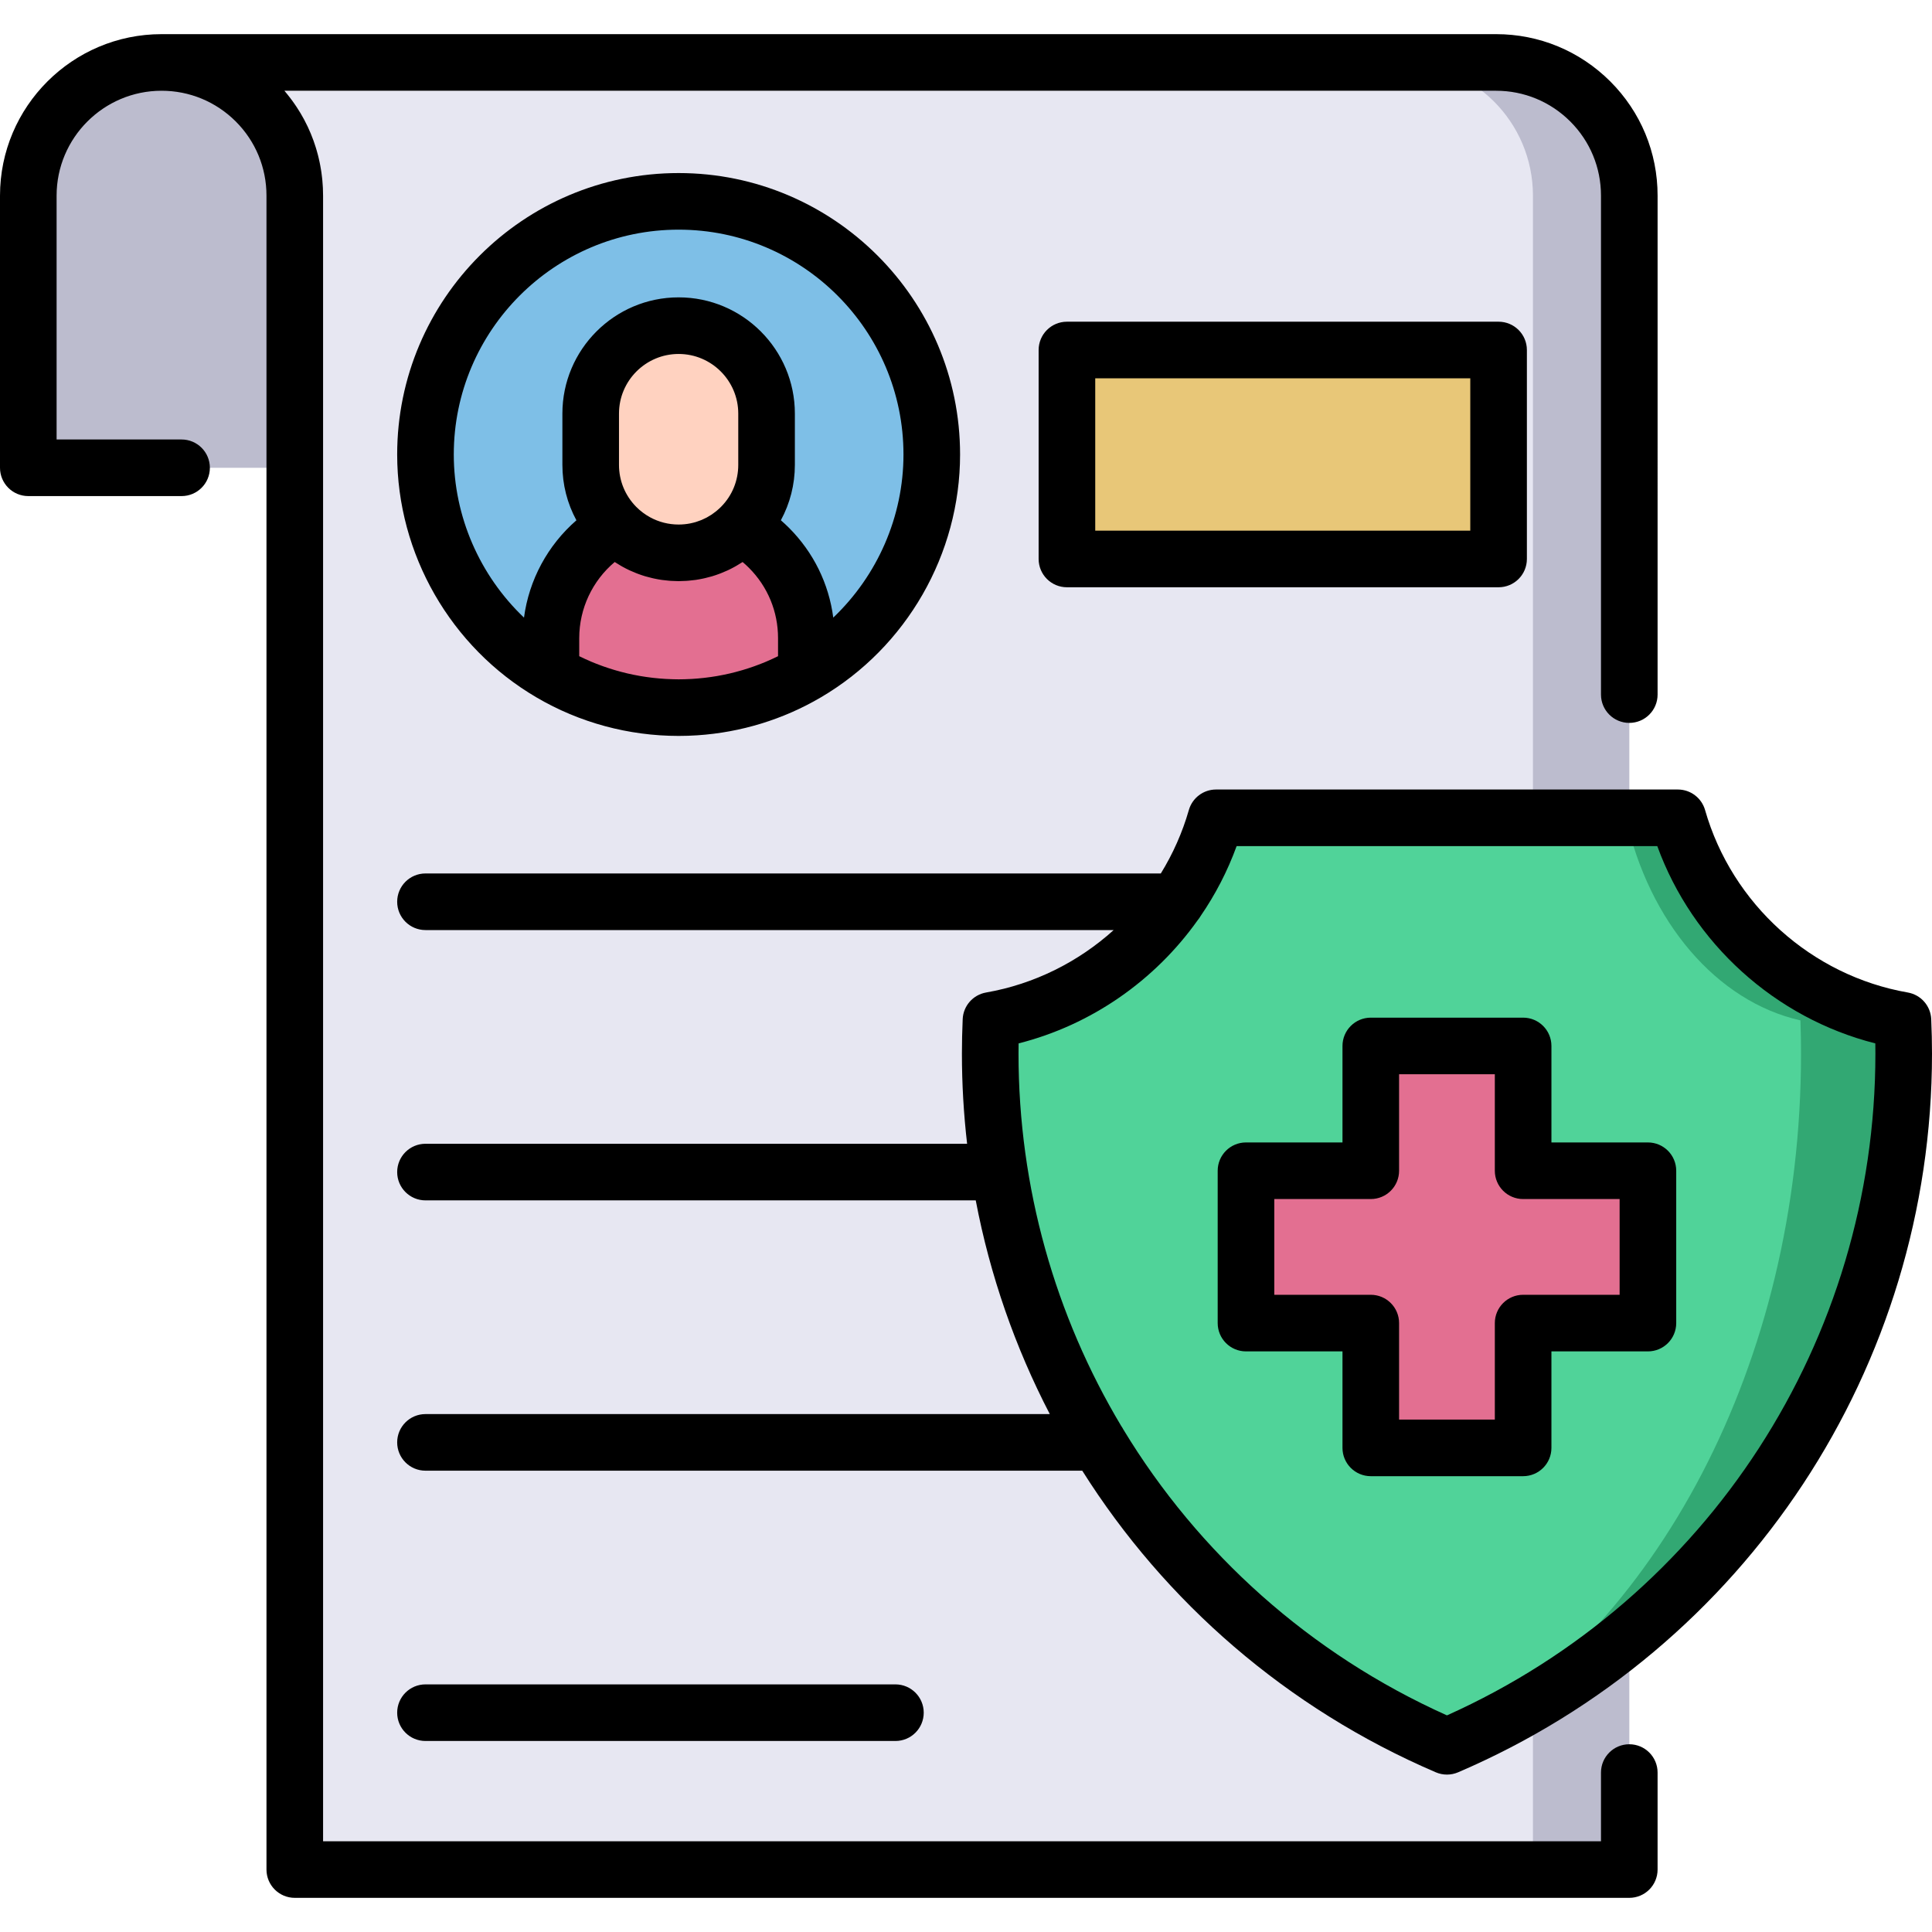
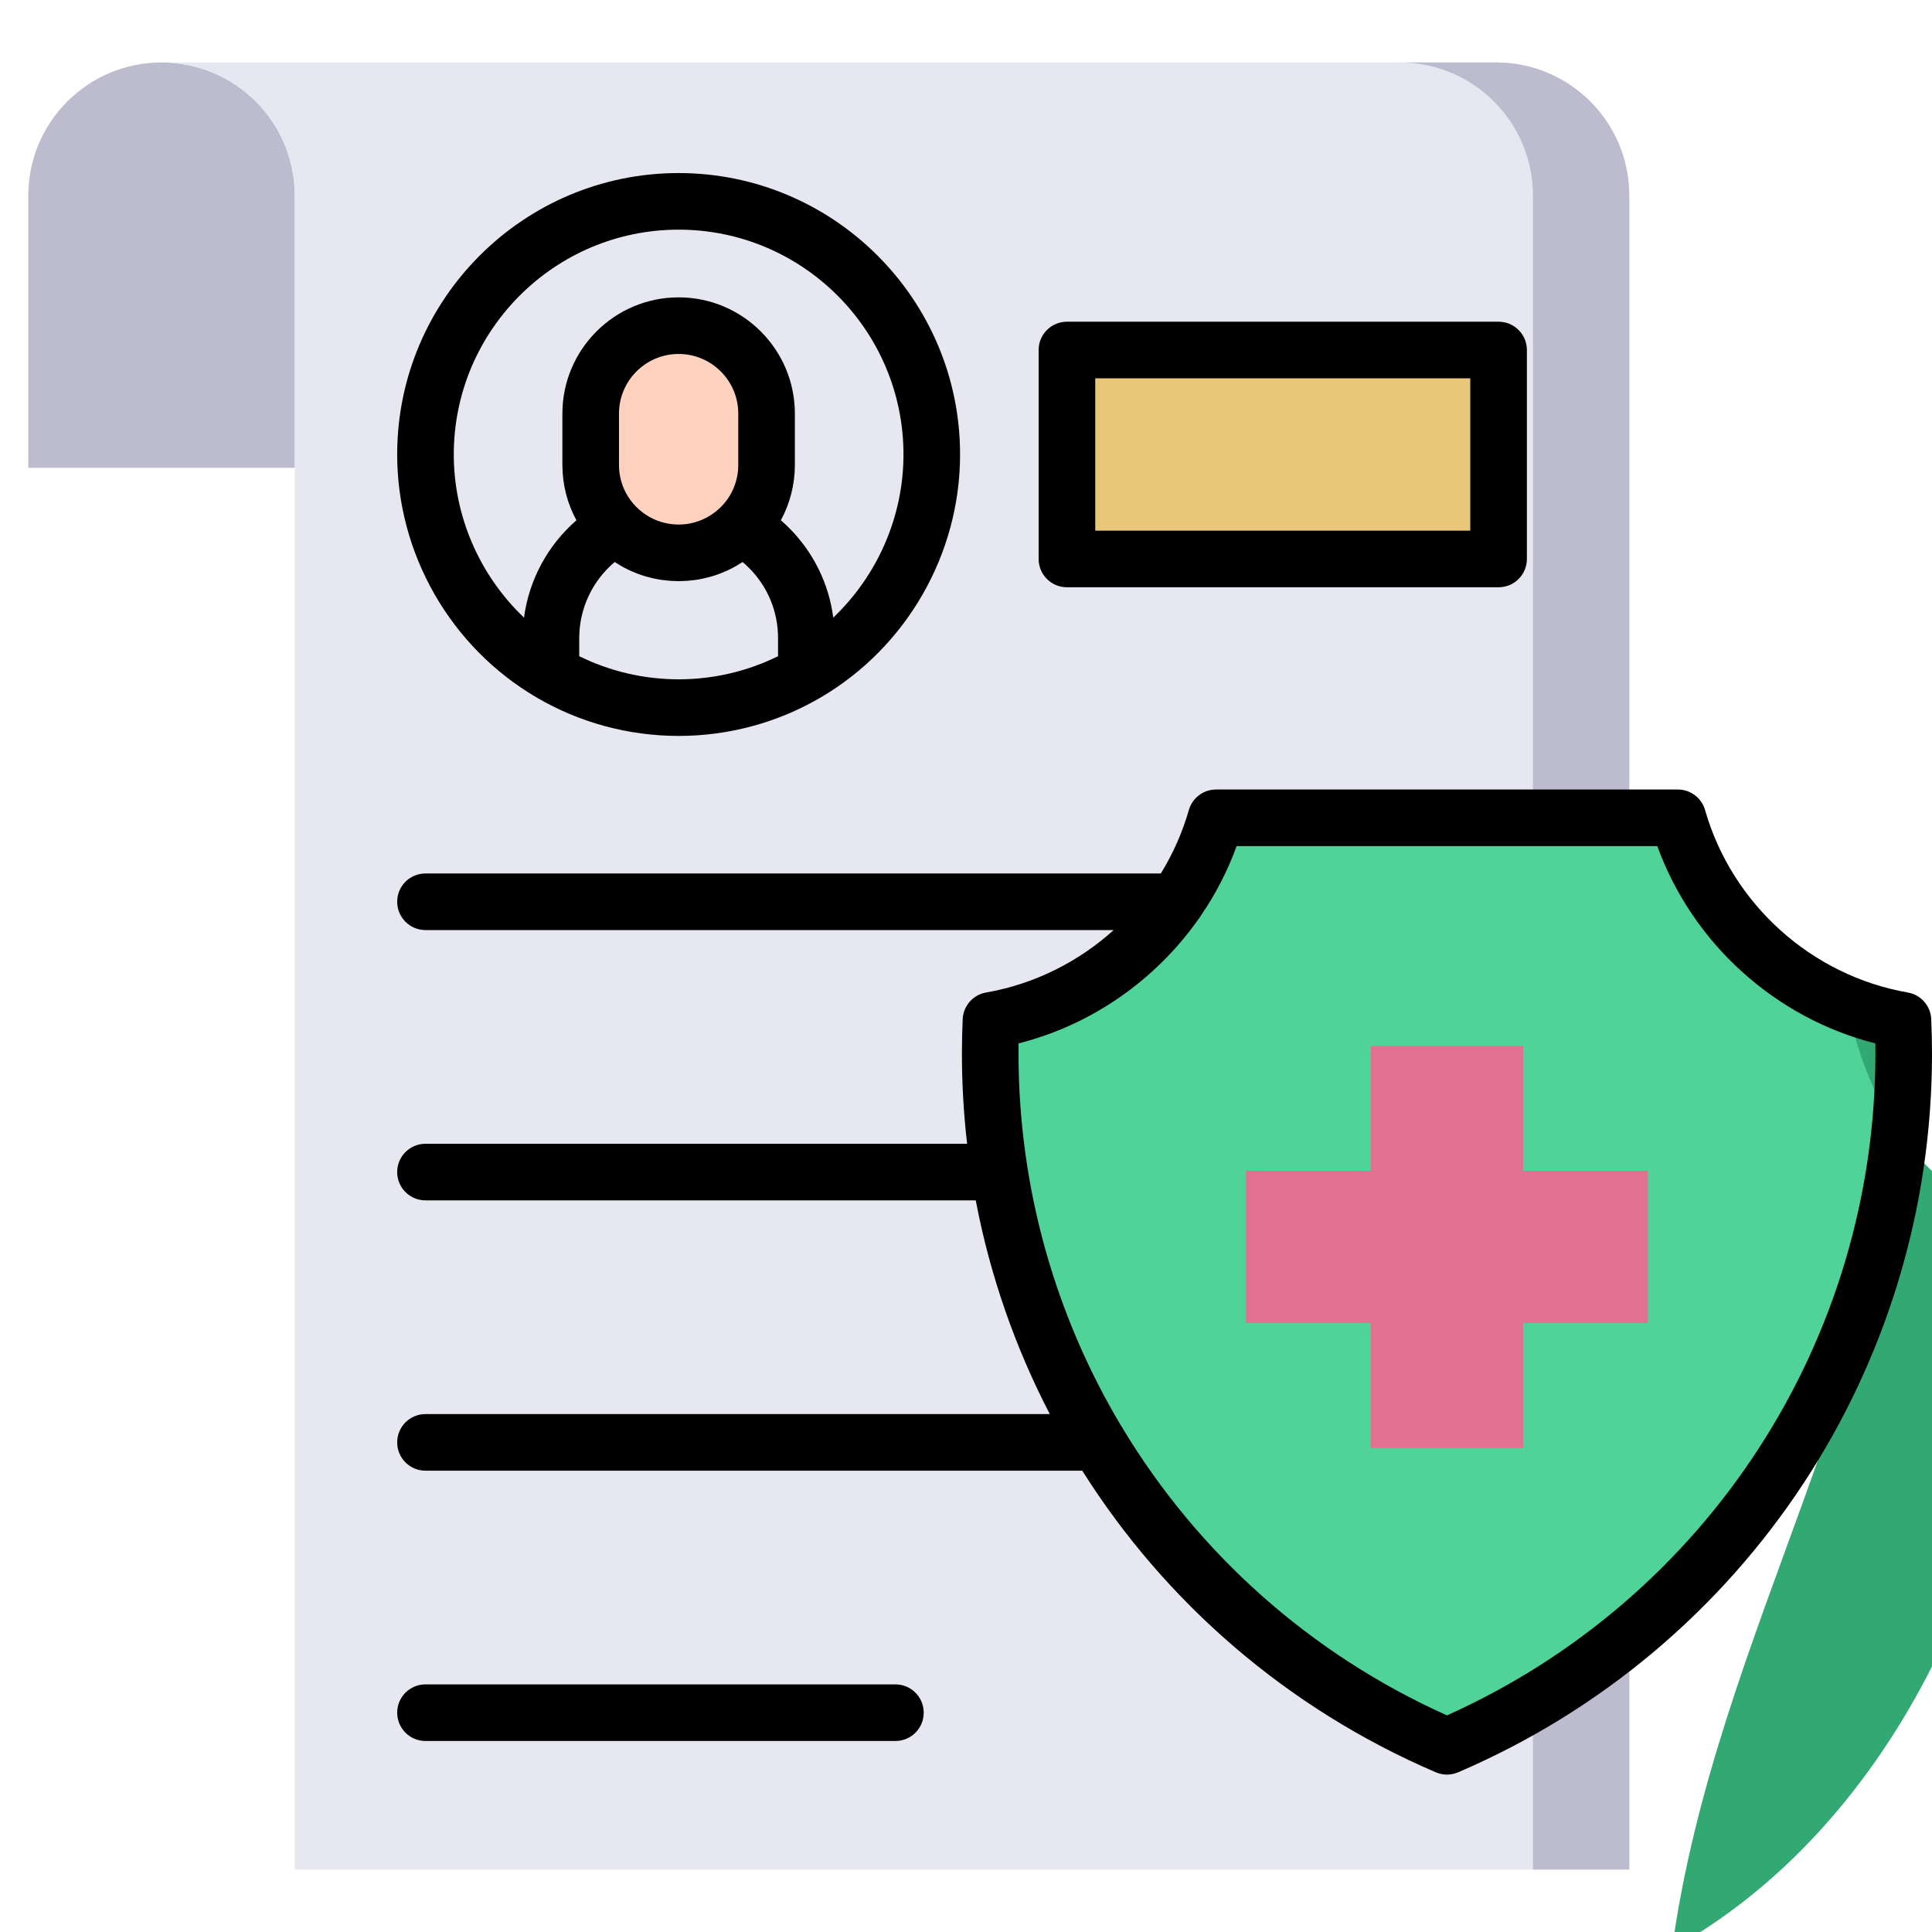
<svg xmlns="http://www.w3.org/2000/svg" version="1.1" id="Capa_1" x="0px" y="0px" viewBox="0 0 512 512" style="enable-background:new 0 0 512 512;" xml:space="preserve">
  <path style="fill:#BCBCCE;" d="M78.12,51.852v72.116H7.5V51.852c0-19.495,15.807-35.302,35.317-35.302  c9.747,0,18.573,3.959,24.965,10.337C74.175,33.279,78.12,42.105,78.12,51.852z" />
  <path style="fill:#E7E7F2;" d="M78.12,51.852V495.45h353.658V123.968V51.852c0-9.747-3.944-18.573-10.337-24.965  c-6.393-6.378-15.218-10.337-24.966-10.337H42.817c9.747,0,18.573,3.959,24.966,10.337C74.175,33.279,78.12,42.105,78.12,51.852z" />
  <path style="fill:#BCBCCE;" d="M421.441,26.887c-6.393-6.377-15.218-10.337-24.966-10.337h-25.528  c9.747,0,18.573,3.959,24.965,10.337c6.393,6.392,10.337,15.218,10.337,24.965v72.116V495.45h25.528V123.968V51.852  C431.777,42.105,427.833,33.279,421.441,26.887z" />
  <path style="fill:#50D399;" d="M444.649,216.729h-122.38c-7.882,27.564-30.989,48.682-59.653,53.684  c-0.128,2.923-0.198,5.862-0.198,8.817c0,82.346,49.865,153.039,121.042,183.551C454.636,432.269,504.5,361.577,504.5,279.23  c0-2.955-0.07-5.894-0.198-8.817C475.638,265.411,452.531,244.293,444.649,216.729z" />
-   <path style="fill:#32A873;" d="M504.302,270.413c-28.664-5.002-51.771-26.12-59.653-53.684h-13.756  c6.11,27.564,24.023,48.682,46.243,53.684c0.099,2.924,0.154,5.862,0.154,8.817c0,82.347-38.655,153.039-93.831,183.552  C454.636,432.269,504.5,361.577,504.5,279.23C504.5,276.275,504.43,273.337,504.302,270.413z" />
+   <path style="fill:#32A873;" d="M504.302,270.413h-13.756  c6.11,27.564,24.023,48.682,46.243,53.684c0.099,2.924,0.154,5.862,0.154,8.817c0,82.347-38.655,153.039-93.831,183.552  C454.636,432.269,504.5,361.577,504.5,279.23C504.5,276.275,504.43,273.337,504.302,270.413z" />
  <polygon style="fill:#E36F91;" points="330.2,310.26 363.273,310.26 363.273,277.188 403.644,277.188 403.644,310.26   436.717,310.26 436.717,350.632 403.644,350.632 403.644,383.704 363.273,383.704 363.273,350.632 330.2,350.632 " />
-   <path style="fill:#7EBFE7;" d="M246.929,120.448c0,24.704-13.359,46.283-33.245,57.923c-9.93,5.824-21.498,9.155-33.842,9.155  c-12.343,0-23.912-3.331-33.842-9.155c-19.886-11.64-33.245-33.218-33.245-57.923c0-37.056,30.039-67.087,67.087-67.087  S246.929,83.391,246.929,120.448z" />
  <path style="fill:#FFD2C0;" d="M203.147,109.609V123.2c0,6.394-2.571,12.184-6.736,16.393l-0.087,0.087  c-4.216,4.217-10.043,6.824-16.48,6.824c-6.481,0-12.336-2.644-16.568-6.911c-4.166-4.209-6.736-9.999-6.736-16.393v-13.591  c0-12.868,10.436-23.304,23.304-23.304C192.711,86.305,203.147,96.741,203.147,109.609z" />
-   <path style="fill:#E36F91;" d="M213.684,169.1v9.271c-9.93,5.824-21.498,9.155-33.842,9.155c-12.343,0-23.912-3.331-33.842-9.155  V169.1c0-12.673,6.964-23.707,17.277-29.505c4.23,4.266,10.081,6.911,16.564,6.911c6.439,0,12.263-2.609,16.484-6.822l0.08-0.089  c2.716,1.514,5.192,3.402,7.365,5.575C209.899,151.297,213.684,159.758,213.684,169.1z" />
  <rect x="282.75" y="92.76" style="fill:#E8C778;" width="114.39" height="55.37" />
  <path d="M237.298,461.379c4.143,0,7.5-3.357,7.5-7.5s-3.357-7.5-7.5-7.5H112.756c-4.143,0-7.5,3.357-7.5,7.5s3.357,7.5,7.5,7.5  H237.298z" />
-   <path d="M431.777,462.246c-4.143,0-7.5,3.357-7.5,7.5v18.204H85.619V123.968V51.853c0-0.681-0.018-1.36-0.049-2.036  c-0.01-0.224-0.03-0.447-0.044-0.671c-0.028-0.451-0.057-0.903-0.099-1.351c-0.024-0.262-0.057-0.521-0.086-0.782  c-0.046-0.41-0.093-0.819-0.15-1.225c-0.038-0.272-0.083-0.543-0.126-0.814c-0.063-0.392-0.129-0.782-0.203-1.171  c-0.052-0.275-0.108-0.549-0.165-0.823c-0.08-0.383-0.165-0.764-0.256-1.144c-0.065-0.271-0.131-0.542-0.201-0.811  c-0.099-0.382-0.205-0.762-0.315-1.14c-0.076-0.26-0.15-0.521-0.23-0.78c-0.121-0.391-0.252-0.778-0.384-1.164  c-0.083-0.241-0.162-0.483-0.249-0.723c-0.153-0.422-0.318-0.839-0.484-1.255c-0.079-0.198-0.153-0.399-0.235-0.596  c-0.24-0.576-0.493-1.147-0.759-1.712c-0.016-0.034-0.03-0.07-0.046-0.104c-0.284-0.601-0.585-1.194-0.897-1.782  c-0.094-0.177-0.196-0.35-0.293-0.526c-0.223-0.405-0.448-0.809-0.685-1.208c-0.13-0.219-0.268-0.433-0.402-0.65  c-0.216-0.349-0.433-0.697-0.66-1.041c-0.152-0.23-0.309-0.457-0.466-0.684c-0.223-0.323-0.447-0.645-0.679-0.963  c-0.169-0.231-0.341-0.459-0.514-0.687c-0.234-0.307-0.471-0.612-0.713-0.913c-0.183-0.227-0.367-0.453-0.555-0.677  c-0.102-0.122-0.199-0.248-0.302-0.369h321.106c7.417,0,14.401,2.894,19.661,8.141c5.25,5.249,8.141,12.232,8.141,19.662v132.222  c0,4.143,3.357,7.5,7.5,7.5s7.5-3.357,7.5-7.5V51.853c0-11.437-4.451-22.187-12.54-30.275c-8.1-8.079-18.847-12.528-30.264-12.528  H42.817C19.208,9.05,0,28.251,0,51.853v72.115c0,4.143,3.357,7.5,7.5,7.5h40.619c4.143,0,7.5-3.357,7.5-7.5  c0-4.143-3.357-7.5-7.5-7.5H15V51.853c0-15.33,12.479-27.803,27.817-27.803c7.417,0,14.402,2.894,19.662,8.141  c5.249,5.248,8.14,12.232,8.14,19.662v72.115V495.45c0,4.143,3.357,7.5,7.5,7.5h353.658c4.143,0,7.5-3.357,7.5-7.5v-25.704  C439.277,465.603,435.92,462.246,431.777,462.246z" />
  <path d="M511.795,270.085c-0.154-3.518-2.735-6.455-6.204-7.061c-25.513-4.452-46.603-23.434-53.731-48.357  c-0.921-3.219-3.863-5.438-7.211-5.438h-122.38c-3.348,0-6.29,2.219-7.211,5.438c-1.712,5.987-4.238,11.627-7.429,16.81H112.756  c-4.143,0-7.5,3.357-7.5,7.5s3.357,7.5,7.5,7.5h182.38c-9.361,8.442-21.03,14.318-33.809,16.548  c-3.469,0.605-6.05,3.543-6.204,7.061c-0.136,3.115-0.205,6.192-0.205,9.146c0,8.048,0.469,16.017,1.376,23.88H112.756  c-4.143,0-7.5,3.357-7.5,7.5c0,4.142,3.357,7.5,7.5,7.5h145.826c3.79,19.91,10.448,38.964,19.624,56.635h-165.45  c-4.143,0-7.5,3.357-7.5,7.5s3.357,7.5,7.5,7.5h174.052c21.932,34.787,54.193,62.996,93.695,79.931  c0.943,0.404,1.949,0.606,2.955,0.606c1.006,0,2.012-0.202,2.955-0.606C462.704,436.971,512,362.217,512,279.23  C512,276.277,511.931,273.2,511.795,270.085z M383.458,454.593c-36.388-16.319-65.938-43.044-85.763-75.772  c-0.164-0.319-0.35-0.623-0.556-0.913c-17.468-29.204-27.221-63.125-27.221-98.677c0-0.895,0.007-1.802,0.021-2.719  c19.329-4.903,36.16-16.709,47.505-32.711c0.276-0.328,0.52-0.682,0.738-1.055c3.91-5.699,7.136-11.908,9.537-18.516H439.2  c9.368,25.785,31.221,45.546,57.779,52.282c0.014,0.917,0.021,1.824,0.021,2.719C497,355.133,452.544,423.61,383.458,454.593z" />
-   <path d="M436.717,302.76h-25.572v-25.572c0-4.143-3.357-7.5-7.5-7.5h-40.372c-4.143,0-7.5,3.357-7.5,7.5v25.572H330.2  c-4.143,0-7.5,3.357-7.5,7.5v40.372c0,4.143,3.357,7.5,7.5,7.5h25.572v25.572c0,4.143,3.357,7.5,7.5,7.5h40.372  c4.143,0,7.5-3.357,7.5-7.5v-25.572h25.572c4.143,0,7.5-3.357,7.5-7.5V310.26C444.217,306.117,440.859,302.76,436.717,302.76z   M429.217,343.132h-25.572c-4.142,0-7.5,3.357-7.5,7.5v25.572h-25.372v-25.572c0-4.143-3.357-7.5-7.5-7.5H337.7V317.76h25.572  c4.143,0,7.5-3.357,7.5-7.5v-25.572h25.372v25.572c0,4.143,3.358,7.5,7.5,7.5h25.572v25.372H429.217z" />
  <path d="M105.256,120.448c0,26.378,14.161,51.053,36.95,64.391c11.359,6.664,24.374,10.187,37.637,10.187  c1.658,0,3.312-0.055,4.959-0.164c11.531-0.765,22.737-4.191,32.672-10.018c22.795-13.343,36.956-38.018,36.956-64.395  c0-41.127-33.46-74.587-74.587-74.587C138.716,45.861,105.256,79.321,105.256,120.448z M176.714,179.936  c-0.16-0.008-0.32-0.014-0.479-0.024c-0.992-0.06-1.98-0.147-2.965-0.255c-0.187-0.021-0.374-0.043-0.561-0.065  c-0.989-0.119-1.975-0.258-2.955-0.426c-0.135-0.023-0.27-0.05-0.405-0.074c-0.977-0.174-1.95-0.369-2.916-0.592  c-0.066-0.015-0.133-0.028-0.199-0.044c-0.984-0.23-1.961-0.492-2.931-0.771c-0.172-0.05-0.345-0.098-0.517-0.149  c-0.936-0.279-1.865-0.581-2.786-0.906c-0.179-0.063-0.358-0.129-0.537-0.194c-0.934-0.34-1.862-0.697-2.778-1.084  c-0.104-0.044-0.207-0.092-0.311-0.137c-0.886-0.38-1.763-0.782-2.63-1.205c-0.08-0.039-0.161-0.076-0.241-0.115V169.1  c0-7.841,3.51-15.204,9.4-20.16c0.076,0.051,0.157,0.093,0.234,0.143c0.462,0.3,0.932,0.585,1.408,0.859  c0.149,0.085,0.297,0.172,0.447,0.255c0.562,0.31,1.132,0.605,1.711,0.879c0.121,0.057,0.245,0.108,0.367,0.164  c0.484,0.221,0.973,0.428,1.467,0.623c0.178,0.07,0.356,0.141,0.535,0.208c0.593,0.221,1.191,0.428,1.798,0.612  c0.121,0.037,0.244,0.067,0.366,0.102c0.514,0.149,1.032,0.283,1.555,0.405c0.197,0.046,0.394,0.091,0.592,0.134  c0.621,0.132,1.245,0.251,1.877,0.345c0.104,0.015,0.209,0.024,0.313,0.039c0.554,0.076,1.112,0.136,1.673,0.183  c0.207,0.017,0.415,0.033,0.624,0.046c0.6,0.038,1.203,0.062,1.809,0.066c0.056,0,0.111,0.006,0.167,0.006  c0.055,0,0.109-0.006,0.164-0.006c0.607-0.003,1.211-0.028,1.812-0.066c0.205-0.013,0.41-0.028,0.614-0.045  c0.581-0.048,1.16-0.109,1.735-0.189c0.085-0.012,0.17-0.02,0.255-0.032c0.634-0.094,1.26-0.214,1.884-0.346  c0.189-0.04,0.378-0.083,0.566-0.127c0.559-0.13,1.114-0.273,1.663-0.433c0.084-0.024,0.169-0.044,0.253-0.07  c0.615-0.186,1.22-0.396,1.82-0.62c0.174-0.065,0.347-0.133,0.52-0.201c0.521-0.205,1.036-0.422,1.544-0.655  c0.095-0.044,0.192-0.083,0.287-0.127c0.576-0.271,1.141-0.565,1.699-0.873c0.169-0.093,0.336-0.189,0.503-0.285  c0.46-0.264,0.913-0.54,1.36-0.829c0.089-0.058,0.183-0.107,0.272-0.166c0.578,0.486,1.137,0.999,1.674,1.537  c4.976,4.975,7.716,11.59,7.716,18.626v4.795c-0.074,0.036-0.149,0.07-0.223,0.107c-0.88,0.43-1.77,0.838-2.669,1.223  c-0.094,0.04-0.187,0.084-0.282,0.124c-0.924,0.39-1.859,0.751-2.801,1.093c-0.17,0.062-0.34,0.124-0.511,0.185  c-0.927,0.327-1.863,0.632-2.805,0.913c-0.165,0.049-0.332,0.096-0.498,0.143c-0.976,0.281-1.958,0.545-2.948,0.776  c-0.059,0.014-0.12,0.025-0.179,0.039c-0.972,0.224-1.952,0.42-2.936,0.596c-0.133,0.024-0.265,0.051-0.398,0.073  c-0.981,0.168-1.968,0.307-2.958,0.426c-0.186,0.023-0.373,0.044-0.56,0.065c-0.985,0.109-1.974,0.196-2.966,0.256  c-0.16,0.01-0.32,0.015-0.48,0.024c-1.04,0.055-2.083,0.09-3.129,0.09C178.797,180.025,177.754,179.99,176.714,179.936z   M164.039,123.199v-13.591c0-8.714,7.09-15.804,15.804-15.804s15.804,7.09,15.804,15.804v13.591c0,4.194-1.622,8.143-4.54,11.09  l-0.087,0.087c-0.329,0.329-0.674,0.635-1.027,0.931c-0.053,0.045-0.103,0.095-0.157,0.139c-0.322,0.264-0.658,0.505-0.997,0.74  c-0.087,0.061-0.169,0.129-0.258,0.188c-0.321,0.214-0.655,0.405-0.989,0.593c-0.113,0.064-0.221,0.137-0.336,0.198  c-0.333,0.177-0.677,0.331-1.021,0.483c-0.122,0.054-0.24,0.118-0.364,0.169c-0.369,0.152-0.748,0.28-1.128,0.403  c-0.105,0.034-0.206,0.078-0.311,0.11c-0.446,0.134-0.899,0.244-1.358,0.339c-0.043,0.009-0.085,0.023-0.128,0.032  c-1.011,0.2-2.05,0.303-3.104,0.303c-2.68,0-5.255-0.665-7.545-1.912c-1.341-0.731-2.586-1.66-3.694-2.777  c-0.001-0.001-0.002-0.002-0.003-0.003C165.66,131.337,164.039,127.391,164.039,123.199z M239.43,120.448  c0,16.458-6.903,32.086-18.607,43.224c-1.171-8.985-5.233-17.292-11.746-23.806c-0.691-0.69-1.405-1.353-2.14-1.99  c2.42-4.455,3.71-9.468,3.71-14.677v-13.591c0-16.985-13.818-30.804-30.804-30.804c-16.985,0-30.804,13.818-30.804,30.804v13.591  c0,5.212,1.292,10.228,3.715,14.686c-7.588,6.594-12.56,15.773-13.891,25.789c-11.703-11.136-18.607-26.767-18.607-43.226  c0-32.856,26.73-59.587,59.587-59.587C212.699,60.861,239.43,87.592,239.43,120.448z" />
  <path d="M282.748,85.256c-4.142,0-7.5,3.357-7.5,7.5v55.375c0,4.143,3.358,7.5,7.5,7.5h114.393c4.143,0,7.5-3.357,7.5-7.5V92.756  c0-4.143-3.357-7.5-7.5-7.5H282.748z M389.641,140.631h-99.393v-40.375h99.393V140.631z" />
  <g>
</g>
  <g>
</g>
  <g>
</g>
  <g>
</g>
  <g>
</g>
  <g>
</g>
  <g>
</g>
  <g>
</g>
  <g>
</g>
  <g>
</g>
  <g>
</g>
  <g>
</g>
  <g>
</g>
  <g>
</g>
  <g>
</g>
</svg>